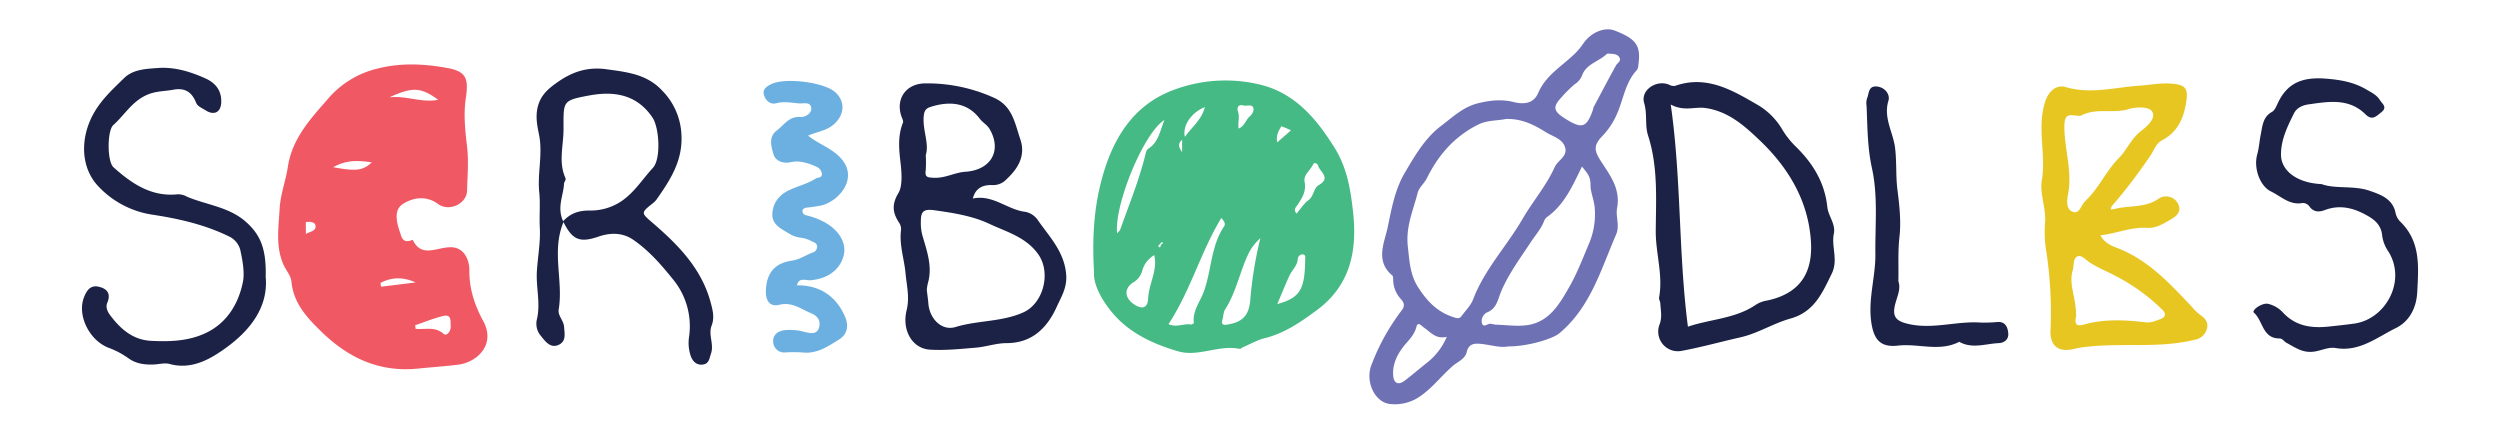
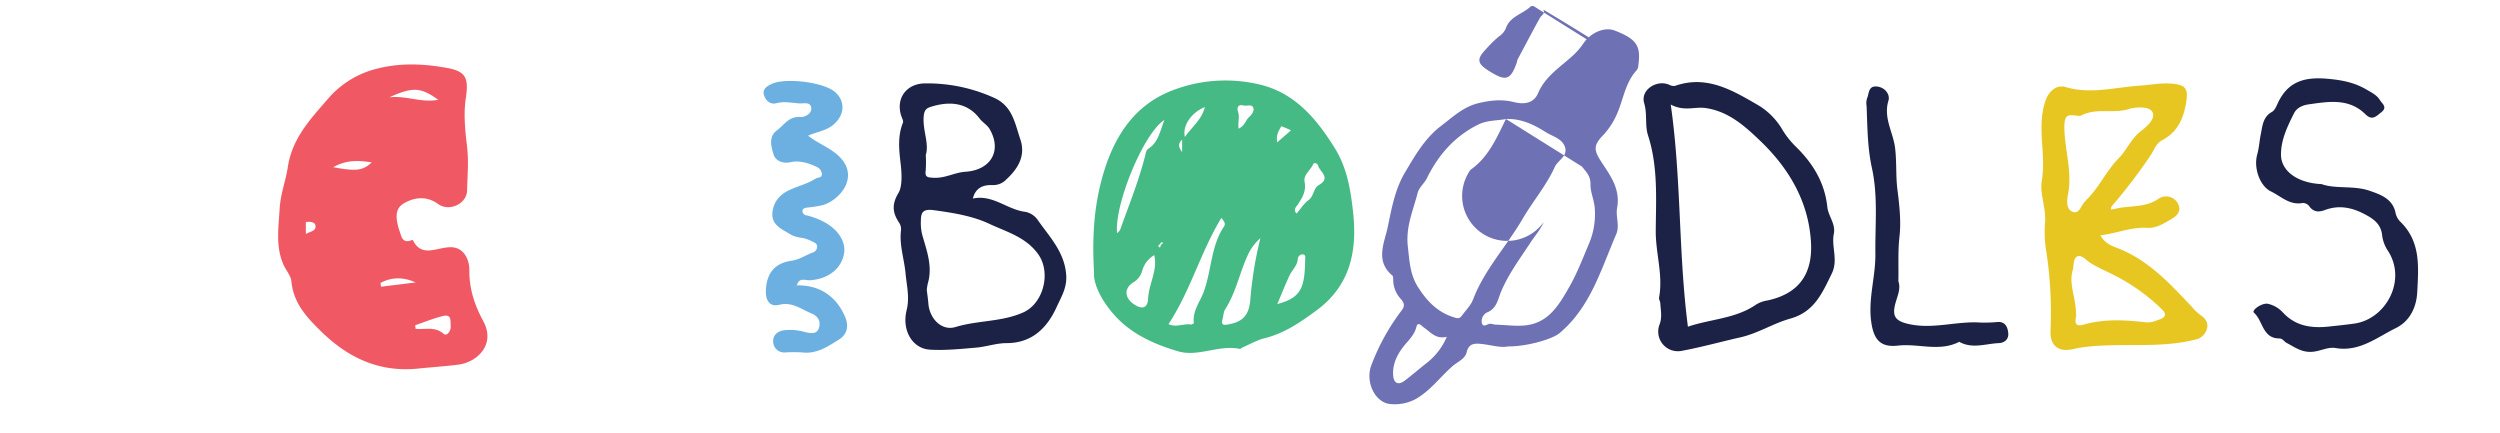
<svg xmlns="http://www.w3.org/2000/svg" id="Layer_1" data-name="Layer 1" viewBox="0 0 1004.08 174.08">
  <defs>
    <style>.cls-1{fill:#6f71b5;}.cls-2{fill:#e7c622;}.cls-3{fill:#1b2246;}.cls-4{fill:#6cb0e1;}.cls-5{fill:#45ba84;}.cls-6{fill:#f05964;}</style>
  </defs>
-   <path class="cls-1" d="M605.77,139.13c-3.24.66-7-.61-10.87-1-2.64-.27-5-.21-5.83,3.3-.64,2.76-3.64,3.86-5.59,5.55-4.94,4.28-8.82,9.73-14.59,13.12a17.7,17.7,0,0,1-10.32,2.19c-6.25-.42-10.23-8.75-7.89-15.34a86.69,86.69,0,0,1,12.42-22.47c1.41-1.91.55-3.23-.47-4.38a11.5,11.5,0,0,1-3.08-7.74c0-.59,0-1.43-.36-1.73-7.05-5.88-3.08-13.3-1.8-19.56,1.51-7.33,2.92-15.09,6.83-21.68,4.06-6.87,8.07-13.91,14.66-18.9,4.62-3.49,8.79-7.55,14.72-9,4.78-1.21,9.6-1.69,14.26-.52,4.45,1.12,8.16.49,9.91-3.6,3-7,9.31-10.65,14.42-15.5a26.69,26.69,0,0,0,3.72-4.4c3.07-4.49,8.59-6.76,12.58-5.21,8.73,3.38,10.6,6.06,9.54,13.76a3.94,3.94,0,0,1-.58,2.08c-4.63,4.9-5.38,11.58-7.91,17.41a29.5,29.5,0,0,1-5.8,8.93c-3.87,4-3.57,6-.57,10.59,3.62,5.55,7.74,10.94,6.3,18.59-.63,3.29,1.17,7-.37,10.52-6.11,14.09-10.3,29.26-22.79,39.7C623.31,136.31,613,139.2,605.77,139.13Zm-.94-91.34c-3.45.74-7.45.39-11.25,2.3-9.46,4.75-15.91,12.19-20.5,21.5-1.05,2.12-3.13,3.62-3.74,6-1.79,7.07-4.83,13.47-3.89,21.61.67,5.85.87,11.12,4.12,16.19,3.48,5.44,7.62,9.84,13.93,11.91,1.37.45,2.54,1,3.57-.43,1.56-2.18,3.64-4.17,4.57-6.6,4.57-12.06,13.52-21.4,19.87-32.35,4.08-7,9.52-13.31,12.92-20.82,1.27-2.8,5.46-4.4,4.07-8.19-1.21-3.31-5-4.14-7.7-5.85C616.15,50.13,611.13,47.58,604.83,47.79ZM635.37,66.9c-3.79,7.74-7.08,15.43-14.22,20.4A4.28,4.28,0,0,0,620,89.19c-1.27,3-3.47,5.44-5.24,8.14-4.22,6.43-8.87,12.64-11.87,19.78-1.37,3.25-1.73,6.93-5.86,8.46a4,4,0,0,0-1.85,4.27c.67,1.94,2.28.09,3.47.19.74.07,1.47.35,2.21.37,4.29.11,8.69.81,12.87.13,8.62-1.4,12.69-8.54,16.53-15.25,3.19-5.56,5.48-11.65,8-17.58a30.45,30.45,0,0,0,2.26-13.91c-.21-3.46-1.8-6.63-1.72-9.58C638.85,70.73,637.25,69.26,635.37,66.9Zm11.11-45.34c-.29,0-.91-.1-1.16.14-3.22,3.08-8.37,3.95-10,8.82a7.47,7.47,0,0,1-2.88,3.31,50.5,50.5,0,0,0-5.34,5.31c-3.57,3.78-3.15,5.54,1.3,8.36,6.81,4.32,8.8,4.1,11.42-3.54a5.1,5.1,0,0,1,.19-.88c3-5.6,5.92-11.21,9-16.77.59-1.1,2.35-1.74,1.31-3.38C649.45,21.61,648,21.68,646.48,21.56ZM581.07,135.28c-4.49,1.06-6.52-1.94-9.21-3.74-.77-.51-2.4-2.68-3-.23-.89,3.61-3.57,5.68-5.58,8.39-2.4,3.24-4.09,7-3.72,11.24.25,2.95,2,3.85,4.45,2.06,3.09-2.3,6-4.87,9-7.22A26.18,26.18,0,0,0,581.07,135.28Z" />
+   <path class="cls-1" d="M605.77,139.13c-3.24.66-7-.61-10.87-1-2.64-.27-5-.21-5.83,3.3-.64,2.76-3.64,3.86-5.59,5.55-4.94,4.28-8.82,9.73-14.59,13.12a17.7,17.7,0,0,1-10.32,2.19c-6.25-.42-10.23-8.75-7.89-15.34a86.69,86.69,0,0,1,12.42-22.47c1.41-1.91.55-3.23-.47-4.38a11.5,11.5,0,0,1-3.08-7.74c0-.59,0-1.43-.36-1.73-7.05-5.88-3.08-13.3-1.8-19.56,1.51-7.33,2.92-15.09,6.83-21.68,4.06-6.87,8.07-13.91,14.66-18.9,4.62-3.49,8.79-7.55,14.72-9,4.78-1.21,9.6-1.69,14.26-.52,4.45,1.12,8.16.49,9.91-3.6,3-7,9.31-10.65,14.42-15.5a26.69,26.69,0,0,0,3.72-4.4c3.07-4.49,8.59-6.76,12.58-5.21,8.73,3.38,10.6,6.06,9.54,13.76a3.94,3.94,0,0,1-.58,2.08c-4.63,4.9-5.38,11.58-7.91,17.41a29.5,29.5,0,0,1-5.8,8.93c-3.87,4-3.57,6-.57,10.59,3.62,5.55,7.74,10.94,6.3,18.59-.63,3.29,1.17,7-.37,10.52-6.11,14.09-10.3,29.26-22.79,39.7C623.31,136.31,613,139.2,605.77,139.13Zm-.94-91.34c-3.45.74-7.45.39-11.25,2.3-9.46,4.75-15.91,12.19-20.5,21.5-1.05,2.12-3.13,3.62-3.74,6-1.79,7.07-4.83,13.47-3.89,21.61.67,5.85.87,11.12,4.12,16.19,3.48,5.44,7.62,9.84,13.93,11.91,1.37.45,2.54,1,3.57-.43,1.56-2.18,3.64-4.17,4.57-6.6,4.57-12.06,13.52-21.4,19.87-32.35,4.08-7,9.52-13.31,12.92-20.82,1.27-2.8,5.46-4.4,4.07-8.19-1.21-3.31-5-4.14-7.7-5.85C616.15,50.13,611.13,47.58,604.83,47.79Zc-3.79,7.74-7.08,15.43-14.22,20.4A4.28,4.28,0,0,0,620,89.19c-1.27,3-3.47,5.44-5.24,8.14-4.22,6.43-8.87,12.64-11.87,19.78-1.37,3.25-1.73,6.93-5.86,8.46a4,4,0,0,0-1.85,4.27c.67,1.94,2.28.09,3.47.19.74.07,1.47.35,2.21.37,4.29.11,8.69.81,12.87.13,8.62-1.4,12.69-8.54,16.53-15.25,3.19-5.56,5.48-11.65,8-17.58a30.45,30.45,0,0,0,2.26-13.91c-.21-3.46-1.8-6.63-1.72-9.58C638.85,70.73,637.25,69.26,635.37,66.9Zm11.11-45.34c-.29,0-.91-.1-1.16.14-3.22,3.08-8.37,3.95-10,8.82a7.47,7.47,0,0,1-2.88,3.31,50.5,50.5,0,0,0-5.34,5.31c-3.57,3.78-3.15,5.54,1.3,8.36,6.81,4.32,8.8,4.1,11.42-3.54a5.1,5.1,0,0,1,.19-.88c3-5.6,5.92-11.21,9-16.77.59-1.1,2.35-1.74,1.31-3.38C649.45,21.61,648,21.68,646.48,21.56ZM581.07,135.28c-4.49,1.06-6.52-1.94-9.21-3.74-.77-.51-2.4-2.68-3-.23-.89,3.61-3.57,5.68-5.58,8.39-2.4,3.24-4.09,7-3.72,11.24.25,2.95,2,3.85,4.45,2.06,3.09-2.3,6-4.87,9-7.22A26.18,26.18,0,0,0,581.07,135.28Z" />
  <path class="cls-2" d="M849,84c5.93-1.65,12.44-.3,18.06-4.25a5.36,5.36,0,0,1,7.72,2.11c1.63,3.23-.82,5.06-3,6.33-2.91,1.65-5.81,3.56-9.52,3.32-6.33-.4-12.16,2.27-18.69,3,1.58,2.83,3.93,4,6.34,4.92,12.57,4.69,21.37,14.19,30.23,23.6a22.51,22.51,0,0,0,3.93,3.75c2,1.33,3,3.29,2.23,5.51a6,6,0,0,1-4.81,4.16c-15.25,3.78-30.89.86-46.18,3.21-1.13.17-2.24.5-3.37.69-5.49,1-8.55-1.76-8.4-7.32a165.22,165.22,0,0,0-1.52-31,49,49,0,0,1-.68-12.37c.57-5.9-2.19-11.8-1.29-17.09,1.82-10.59-2.06-21.16,1.34-31.7,1.55-4.78,4.92-6.88,8.17-5.92,10.11,3,19.85.11,29.71-.54,4.26-.28,8.43-1.16,12.79-.83,5.85.44,6.89,2,5.95,7.69-1.08,6.57-3.58,11.89-9.64,15.06-2.41,1.27-3.18,3.86-4.48,5.83A212.16,212.16,0,0,1,848,83l-.24,1.12ZM833.9,46.46c-3.11-.4-4.83-.65-4.78,4.7.08,8.89,3.19,17.54,1.53,26.49-.48,2.56-1,6.11,1.58,7.31,3,1.39,3.54-2.64,5.28-4.16.25-.21.43-.51.66-.74,5-4.9,7.79-11.48,12.86-16.6,3-3,4.9-7.72,8.66-10.66,2.65-2.07,6.17-5.08,4.79-7.82-1.1-2.17-5.88-2.09-9.22-1.3-.32.08-.62.25-.94.33-6.07,1.57-12.65-.73-18.52,2.43C835.41,46.64,834.82,46.46,833.9,46.46Zm-.12,79.44c.57,1-2.09,5.93,3.09,4.47,8.34-2.34,16.57-1.89,24.91-.92,2.09.24,3.94-.55,5.79-1.24s2.76-1.85,1-3.7a76.79,76.79,0,0,0-19.1-13.79c-3.4-1.81-7-3.19-10.26-5.37-1.59-1.08-3.33-3.22-5-2.31s-1.19,3.59-1.73,5.47C830.78,114.15,833.76,119.34,833.78,125.9Z" />
  <path class="cls-3" d="M390.72,79.74c8.11-1.73,13.84,4.53,21.18,5.36a7.94,7.94,0,0,1,4.85,3.19c4.8,6.92,10.93,13,11.49,22.41.29,5-2.09,8.69-3.77,12.43-3.78,8.36-9.77,14.68-20.24,14.68-4.07,0-8.12,1.47-12.22,1.81-6.17.53-12.41,1.18-18.56.81-7-.43-11.34-7.73-9.31-15.9,1.27-5.11,0-9.84-.44-14.68-.52-5.82-2.59-11.48-1.82-17.47a4.53,4.53,0,0,0-.68-2.79c-2.67-4-3.2-7.37-.32-12.15,1.53-2.56,1.32-7.55.88-11.4-.66-5.67-1.33-11.24.89-16.76.29-.72-.4-1.86-.69-2.79-2.24-6.91,2-12.91,9.54-13a65,65,0,0,1,27.94,5.88c7.27,3.34,8.22,10.34,10.35,16.57,2.23,6.55-.85,11.72-5.57,16.08a7.2,7.2,0,0,1-5.64,2.31C395.37,74.24,391.93,75,390.72,79.74Zm-18.49,36.69c.25,2.19.51,3.82.63,5.46.43,6,5.3,11.16,10.87,9.46,9-2.74,18.53-2,27.22-5.86,8.15-3.63,11.27-16,6.05-23.35-4.91-6.94-12.75-9-19.62-12.23s-14.64-4.43-22.34-5.5c-4.49-.62-5.18,1-5.19,4.47a19.21,19.21,0,0,0,.54,5.4c1.79,6.32,4.23,12.62,2.29,19.41A18,18,0,0,0,372.23,116.43Zm-.41-54.17a50.85,50.85,0,0,1,0,5.93c-.4,2.89.37,3.1,3.38,3.22,4.53.17,8.27-2.15,12.5-2.42,10.33-.66,14.85-8.55,9.71-17.25-1-1.62-2.86-2.64-4-4.17C387.79,40.22,379.7,41,373.56,43c-1.95.65-2.45,1.86-2.6,4.08C370.62,52.54,373.25,57.82,371.82,62.26Z" />
  <path class="cls-3" d="M736.56,93.72c-1.15,5.3,1.84,10.63-.86,16.16-3.83,7.82-7,15.4-16.68,18.09-6.84,1.91-13,5.94-20.07,7.53-7.82,1.76-15.57,3.94-23.45,5.4a7.89,7.89,0,0,1-8.93-10.68c1.06-2.87.42-5.54.27-8.31,0-.81-.64-1.66-.5-2.41C668,110.58,665,101.91,665,93c.08-12.87,1-25.95-3.09-38.59-1.33-4.11-.23-8.53-1.56-13-1.58-5.25,5-9.57,10.06-7.37a3.71,3.71,0,0,0,2.35.45c13-4.6,23.68,2.15,33.92,8.08a27.8,27.8,0,0,1,9.13,9.44,34.38,34.38,0,0,0,5.57,7c6.83,6.72,11.51,14.39,12.54,24.17C734.31,86.77,737.24,89.81,736.56,93.72Zm-58.64,37.49c9.11-3.11,19.1-3.16,27.38-8.88a12,12,0,0,1,4.55-1.65c13.54-2.91,18.24-11.64,17.48-23.63-1-16.31-9-29.61-20.4-40.52-6.14-5.86-12.76-11.91-22.12-13.16-4.22-.57-8.36,1.49-13.79-1.38C675.34,72.17,674.06,101.38,677.92,131.21Z" />
-   <path class="cls-3" d="M226.32,89.2c-4.9,11.71,0,23.56-1.93,35.1-.41,2.54,2,4.36,2.17,7,.21,2.94.91,5.85-2.32,7.26S218.93,137,217.3,135a7.57,7.57,0,0,1-1.73-6.47c1.66-6.53-.34-13,.06-19.63.36-5.83,1.5-11.59,1.17-17.58-.25-4.62.26-9.46-.22-14.11-.77-7.56,1.4-15.07,0-22.61-.79-4.08-1.73-8-.39-12.44s4.53-6.89,7.64-9.09c5.72-4.05,11.86-6.33,19.62-5.27,8.36,1.13,16.31,2,22.37,8.45a26.84,26.84,0,0,1,7.84,17.34c.76,10.66-4.33,18.5-9.9,26.44a7.29,7.29,0,0,1-1.38,1.45c-5.19,4.16-5,3.93.15,8.39,10,8.64,19.14,18,22.8,31.27.87,3.16,1.75,6.38.49,9.61-1.45,3.74,1.05,7.47-.26,11.26-.67,1.94-.75,4.06-3.23,4.4-2.75.39-4.29-1.52-5-3.7a16.46,16.46,0,0,1-.57-7.52,29.61,29.61,0,0,0-6.32-22.83c-4.83-6-9.87-11.81-16.24-16.14-4.12-2.8-9-2.85-13.73-1.22C232.91,97.6,229.89,96.42,226.32,89.2Zm-.15-.34c3-3.28,6.33-4.27,10.42-4.31a22.21,22.21,0,0,0,12.92-3.69c5.38-3.65,8.53-8.93,12.69-13.41,3.38-3.63,2.58-16.19-.13-20.22-6.37-9.45-15.64-10.74-25.66-8.84-10.74,2-10.06,2.36-10.08,13.53,0,6.57-2.13,13.13.77,19.6.34.75-.55,1.6-.57,2.18C226.34,78.5,223.58,83.22,226.17,88.86Z" />
-   <path class="cls-3" d="M106.71,111.21c1.13,12.19-6.34,21.62-16.24,28.7-6.22,4.45-13.59,8.68-22.37,6.27-2-.55-4.26.15-6.41.22-3.67.14-7.16-.32-10.26-2.62a33.33,33.33,0,0,0-7.85-4.11c-7.7-3-12.47-12.79-10-19.85,1-2.75,2.48-5.42,5.93-4.69s5.17,2.74,3.56,6.54c-.7,1.64.09,3.42,1,4.7,4.17,5.6,9.15,10.14,16.62,10.52,7.62.39,15.27.12,22.24-3.28,8.41-4.09,12.91-11.84,14.63-20.37.77-3.81-.16-8.77-1.09-13a8.34,8.34,0,0,0-4.57-5.32c-9.79-4.77-20.23-7.11-30.82-8.72a37.25,37.25,0,0,1-21.23-11c-7.75-7.78-7.64-20.09-2.2-29.7,3.22-5.7,7.76-9.78,12.18-14.12,3.59-3.54,8.87-3.73,13.48-4.06C70,26.8,76.41,28.74,82.53,31.5c4.19,1.9,6.47,5,6.33,9.54-.12,4.05-2.83,5.45-6.22,3.31-1.39-.87-3.33-1.68-3.84-3-1.72-4.42-4.56-6.19-9.19-5.32-3.61.69-7.14.47-10.87,2.2-5.89,2.73-8.8,8.06-13.23,12C43,52.48,43,64.85,45.57,67.17c7.32,6.56,15.27,12,25.84,10.86a7.29,7.29,0,0,1,3.75,1c7.64,3.21,16.28,4,23,9.55C104.59,94,107,99.83,106.71,111.21Z" />
  <path class="cls-3" d="M932.43,73.94c5.59,2.06,12.84.44,19.31,2.69,4.15,1.44,9.14,3.09,10.35,8.69a7.12,7.12,0,0,0,1.75,3.52c8.46,8.06,7.53,18.1,7,28.51-.36,6.87-3.58,12-8.63,14.43-7.53,3.71-14.64,9.65-24.16,8-2.81-.48-5.69,1-8.53,1.42-4.66.72-7.69-1.66-11.17-3.5-1-.53-1.57-1.77-2.9-1.77-6.8,0-6.54-7.11-10.19-10.33-1.13-1,3.31-4.11,5.67-3.57a11.69,11.69,0,0,1,5.91,3.42c5.11,5.56,11.48,6.44,18.44,5.71,3.41-.36,6.83-.72,10.23-1.19,12.73-1.77,21.13-17.23,13.71-29a14.57,14.57,0,0,1-2.45-6.23c-.41-4.93-3.79-7.05-7.49-8.94-4.88-2.51-10-3.47-15.34-1.51-2.59,1-4.77,1-6.56-1.58a3.25,3.25,0,0,0-2.59-1.18c-5.22,1-8.69-2.72-12.74-4.66-4.31-2.06-7-9.24-5.5-14.73.78-2.75.89-5.49,1.45-8.19.68-3.28.81-7,4.49-9,1-.56,1.68-2,2.21-3.22,3.94-8.72,10.4-10.95,20-10.1,5.78.5,10.82,1.45,15.7,4.31,2,1.17,4.16,2.19,5.4,4.2.88,1.45,3.26,2.88.61,4.95-2,1.57-3.65,3.51-6.33.85-6.68-6.65-15-5.14-23-4-2.14.31-4.6,1.28-5.72,3.54-2.63,5.27-5.27,10.6-5.24,16.67C916.15,68.63,922.69,73.53,932.43,73.94Z" />
  <path class="cls-4" d="M320.2,114.6c9-.09,15.67,4.36,19.21,12.62,1.61,3.77.85,7.11-2.47,9.17-4.45,2.76-8.91,5.86-14.71,5.16a56,56,0,0,0-7,0,4.37,4.37,0,0,1-4.69-4.23c-.21-2.63,1.71-4.29,4.27-4.67a21.64,21.64,0,0,1,8.37.67c1.91.46,4.73,1.22,5.67-1.46s-.19-4.87-3-6c-4.13-1.71-7.67-4.71-12.87-3.45-3.94,1-5.59-1.86-5.37-6,.34-6.86,3.64-10.73,10.34-11.7,3.05-.43,5.52-2.16,8.29-3.23a2.56,2.56,0,0,0,1.92-2.05c.23-1.56-.95-2-2-2.46A13.35,13.35,0,0,0,322,95.52a12,12,0,0,1-5.56-2c-3-1.76-6.43-3.46-6.24-7.65.19-4.34,2.66-7.49,6.49-9.37,3.55-1.75,7.5-2.58,10.89-4.77.89-.57,2.51-.18,2.52-1.81a3.5,3.5,0,0,0-2.33-3c-3.17-1.5-6.81-2.54-10.05-1.81-3.61.82-6.32-.75-7-3-.92-3-2.2-7.14,1.25-9.69,2.89-2.14,4.88-5.8,9.5-5.43,1.67.13,4.43-1.24,4.37-3.39-.09-2.83-3-2-4.77-2.07-3.07-.19-6.1-.93-9.28-.07-2.36.64-4.27-1-4.94-3.27-.72-2.4,1.12-3.54,3-4.45,5.61-2.67,21-.74,25.53,3.22,4.31,3.78,3.88,9.41-.83,13.26-2.89,2.37-6.63,2.73-10,4.28,4.51,3.57,10,5.17,13.58,9.52,6.43,7.76-1,16.38-7.71,18.37a52,52,0,0,1-6.4,1c-.83.13-1.73.4-1.73,1.43a1.78,1.78,0,0,0,1.58,1.67,28.72,28.72,0,0,1,7,2.6c5.9,3.1,9.12,8.27,8.06,13.16-1.29,6-6.54,9.78-13.47,10.31-1.81.14-4.61-1.31-5.36,2l-.4.54Z" />
  <path class="cls-3" d="M762.45,113c1.22,3.37-.87,6.71-1.52,10.26-.7,3.78.55,5.51,4.55,6.6,10.13,2.76,20-1,30-.31a56.56,56.56,0,0,0,6.88-.23c3.18-.16,4,2.24,4.22,4.49s-1.27,3.9-3.88,4c-5.29.26-10.63,2.39-15.81-.53-8,4.14-16.43.58-24.63,1.53-7.15.82-9.77-2.56-10.73-9.65-1.25-9.26,1.79-18.08,1.68-27.17-.14-11.52,1.11-23.16-1.39-34.51-1.82-8.27-1.79-16.56-2.14-24.89a6.8,6.8,0,0,1,.15-3c.89-1.88.43-5.08,3.81-4.86s5.59,3.19,4.82,5.71c-2.1,6.84,1.85,12.61,2.65,18.85.73,5.76.23,11.48,1,17.19.77,6.12,1.47,12.43.79,18.5C762.22,100.9,762.58,106.69,762.45,113Z" />
  <path class="cls-5" d="M439.4,109.39c-.71-12.22-.24-23.9,2.57-35.32,4.14-16.85,12.21-31.49,29.14-37.85a59,59,0,0,1,35.9-2c13.46,3.61,21.81,13.63,29,25.13,5.08,8.09,6.47,17.13,7.43,25.87,1.66,15.12-.83,29.27-14.71,39.46-6.62,4.86-12.9,9.22-21,11.2-2.74.66-5.68,2.36-8.53,3.58-.46.19-.93.73-1.3.65-8.36-1.73-16.63,3.35-24.68,1-7.75-2.26-15.49-5.47-21.8-10.81C444.94,124.83,438.92,115.54,439.4,109.39Zm26.82-11,.93-.81a2.91,2.91,0,0,0-.46-.34c-.38.34-1.24.56-.4,1.28-.39-.68-.77-.33-1,.07a.86.86,0,0,0,.2.72C466.14,99.4,466.17,98.87,466.22,98.38Zm3.1,31.79c3.14,1.48,6.08-.34,9,.15.36.06,1.19-.45,1.17-.62-.63-4.72,2.46-8.45,3.93-12.41,3.22-8.67,2.85-18.42,8.21-26.38.75-1.11-.08-2.17-1.1-3.39C482.22,101.21,478.13,116.78,469.32,130.17Zm36.9-34.54a21.56,21.56,0,0,0-4.34,5.32c-3.85,7.53-5.19,16.11-9.83,23.31-.67,1-.65,2.52-1,3.77-.78,2.68.44,2.61,2.56,2.2,5.29-1,7.94-3.45,8.52-9.44A154.14,154.14,0,0,1,506.22,95.63ZM467.66,48.18c-8.45,5.36-20.18,34.2-19,45.49.49-.55,1.06-.94,1.25-1.46,3.51-9.81,7.42-19.47,10-29.59.29-1.13.33-2.28,1.45-3C465.14,57.16,465.82,53,467.66,48.18Zm-4.09,54.29a10.52,10.52,0,0,0-4.84,6.32,7.62,7.62,0,0,1-3.52,4.6c-4,2.5-3.56,6.5.64,9.08,3.31,2,5.11.89,5.27-2.52C461.41,113.9,465.08,108.43,463.57,102.47ZM513,122.11c9.59-2.51,11-6.51,11.2-17.63,0-.93.38-2.25-1.06-2.32a2,2,0,0,0-1.92,2c-.24,2.66-2.32,4.31-3.33,6.53C516.23,114.27,514.75,118,513,122.11Zm7.74-36.33c1.61-1.87,2.91-4,4.79-5.4,2.22-1.61,2-4.82,4.06-6,5.28-3,.32-5.43-.25-8-.11-.54-1.45-1.43-1.93-.37-1.09,2.39-4,4.21-3.45,7,.73,3.74-.89,6.37-2.73,9.16C520.56,83.12,519.31,84.14,520.72,85.78ZM497.47,51.66c2.55-1.16,2.83-3.46,4.31-4.75,1.11-1,2.2-2.55,1.43-3.93-.65-1.16-2.49-.27-3.73-.61-2.48-.66-2.7,1.2-2.27,2.46C498,47,497.09,49,497.47,51.66ZM483.9,43c-5.48,2.21-9.11,7.61-8,12C478.64,51,482.65,48.14,483.9,43Zm34.59,9.35a31.9,31.9,0,0,0-3.88-1.63c-1.06,1.8-2.19,3.68-1.64,6.46Zm-43.71,8.75v-5C473.13,57.63,473.21,58.89,474.78,61.11Z" />
  <path class="cls-6" d="M165.75,96.3c3.43,7.18,9.27,3.24,14.76,3,6-.31,8.06,5.3,8,9.27-.07,7.59,2.19,14.14,5.62,20.47,5,9.27-2.34,16.5-10.29,17.45-5.32.64-10.67,1-16,1.55-15.44,1.54-27.89-4.22-38.81-14.88-5.94-5.78-11.16-11.43-12-20.18-.21-2.29-2.16-4.39-3.16-6.64-3.23-7.32-2-14.83-1.56-22.5.35-5.93,2.45-11.26,3.29-16.77,1.81-12,9.78-20,16.75-28.1a37.69,37.69,0,0,1,19-11.37c9.57-2.47,19-2,28.39-.28,7.76,1.41,8.48,4.52,7.33,12.24-.94,6.29-.25,12.93.52,19.32.71,6,.14,11.82,0,17.7-.17,5.35-7.23,8.57-11.66,5.34-4.82-3.53-10-2.55-14-.08s-2.6,7.6-1.21,11.7C161.35,95.37,161.79,98,165.75,96.3Zm1,34.31c.06.48.11,1,.17,1.45,3.79.4,7.82-1.08,11.3,2.07,1.11,1,2.94-1.08,2.8-3.14s.41-4.88-3-4.09C174.25,127.8,170.55,129.34,166.79,130.61ZM176,40.08c-7-5.07-10.24-5.25-19.6-1C163.37,38.34,169.25,41.38,176,40.08ZM133.83,67.16c9.26,1.71,11.91,1.37,15.47-1.94C144.12,64.44,139.29,64.09,133.83,67.16Zm19,46.46c.07.51.13,1,.19,1.53l13.9-1.71Q159.53,110.07,152.85,113.62ZM122.85,94c1.66-1.09,4.32-1.12,3.83-3.54-.25-1.28-2.3-1.57-3.86-1.24C122.83,90.82,122.84,92.29,122.85,94Z" />
</svg>